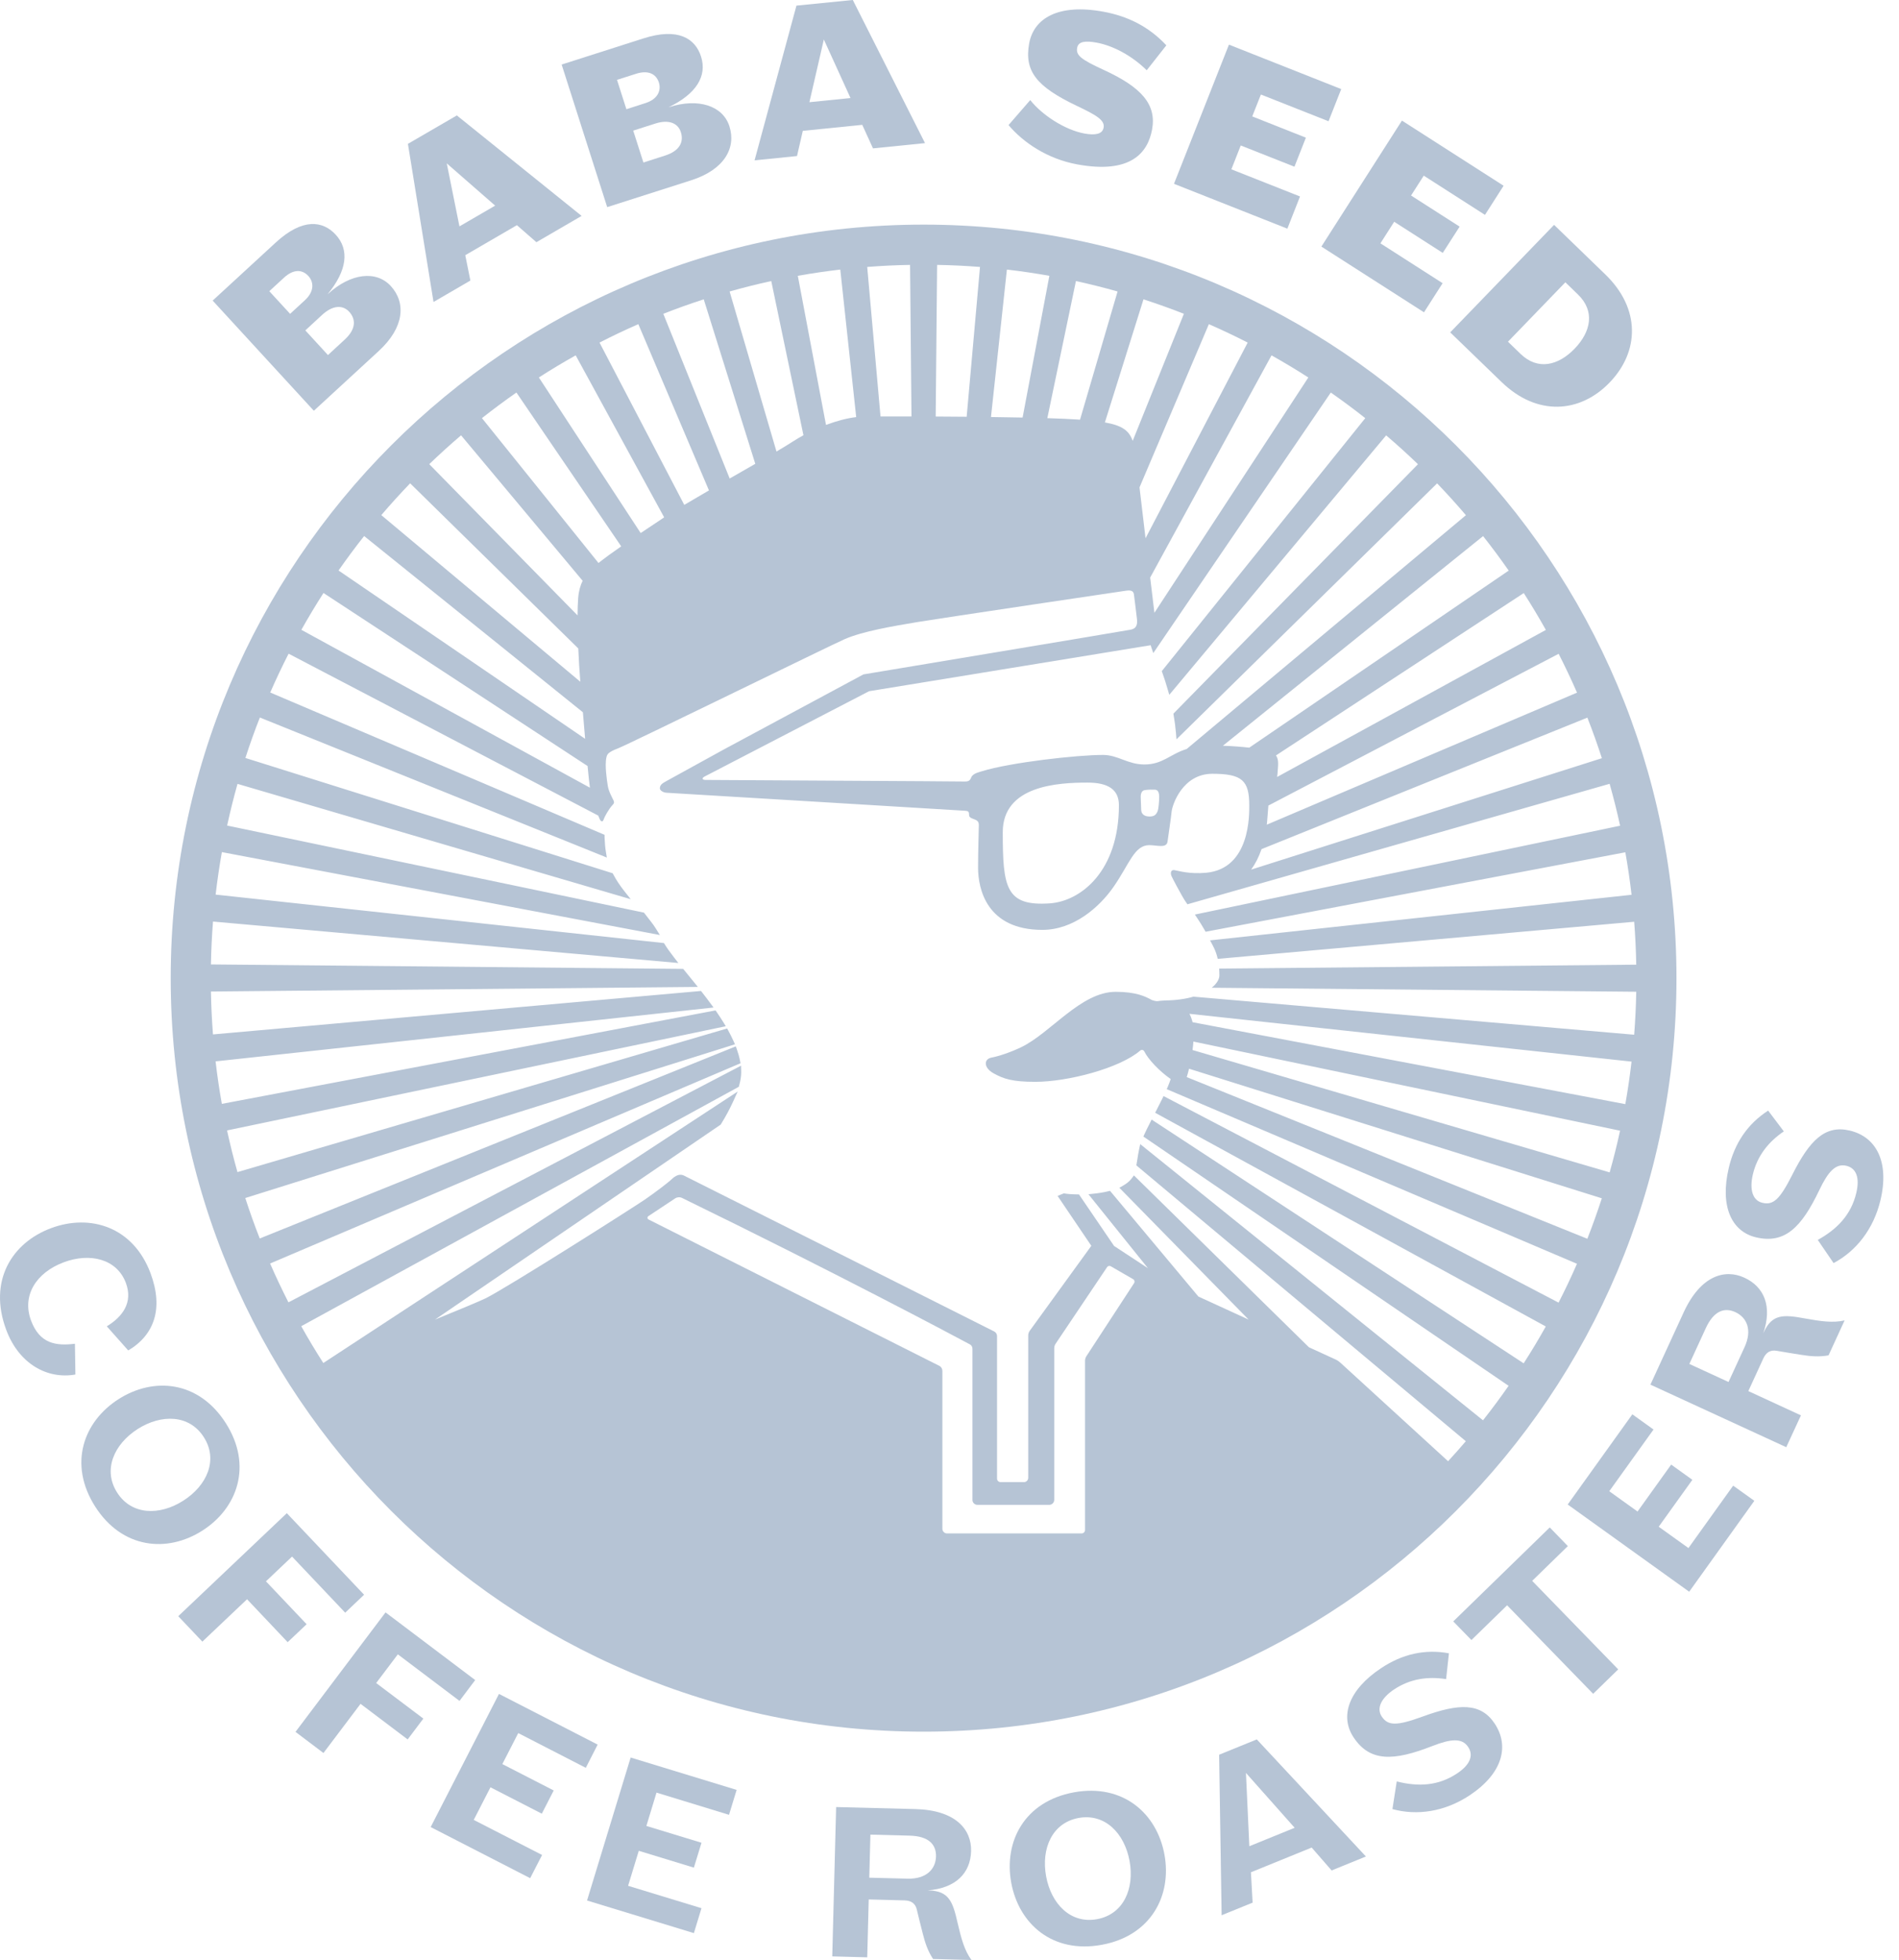
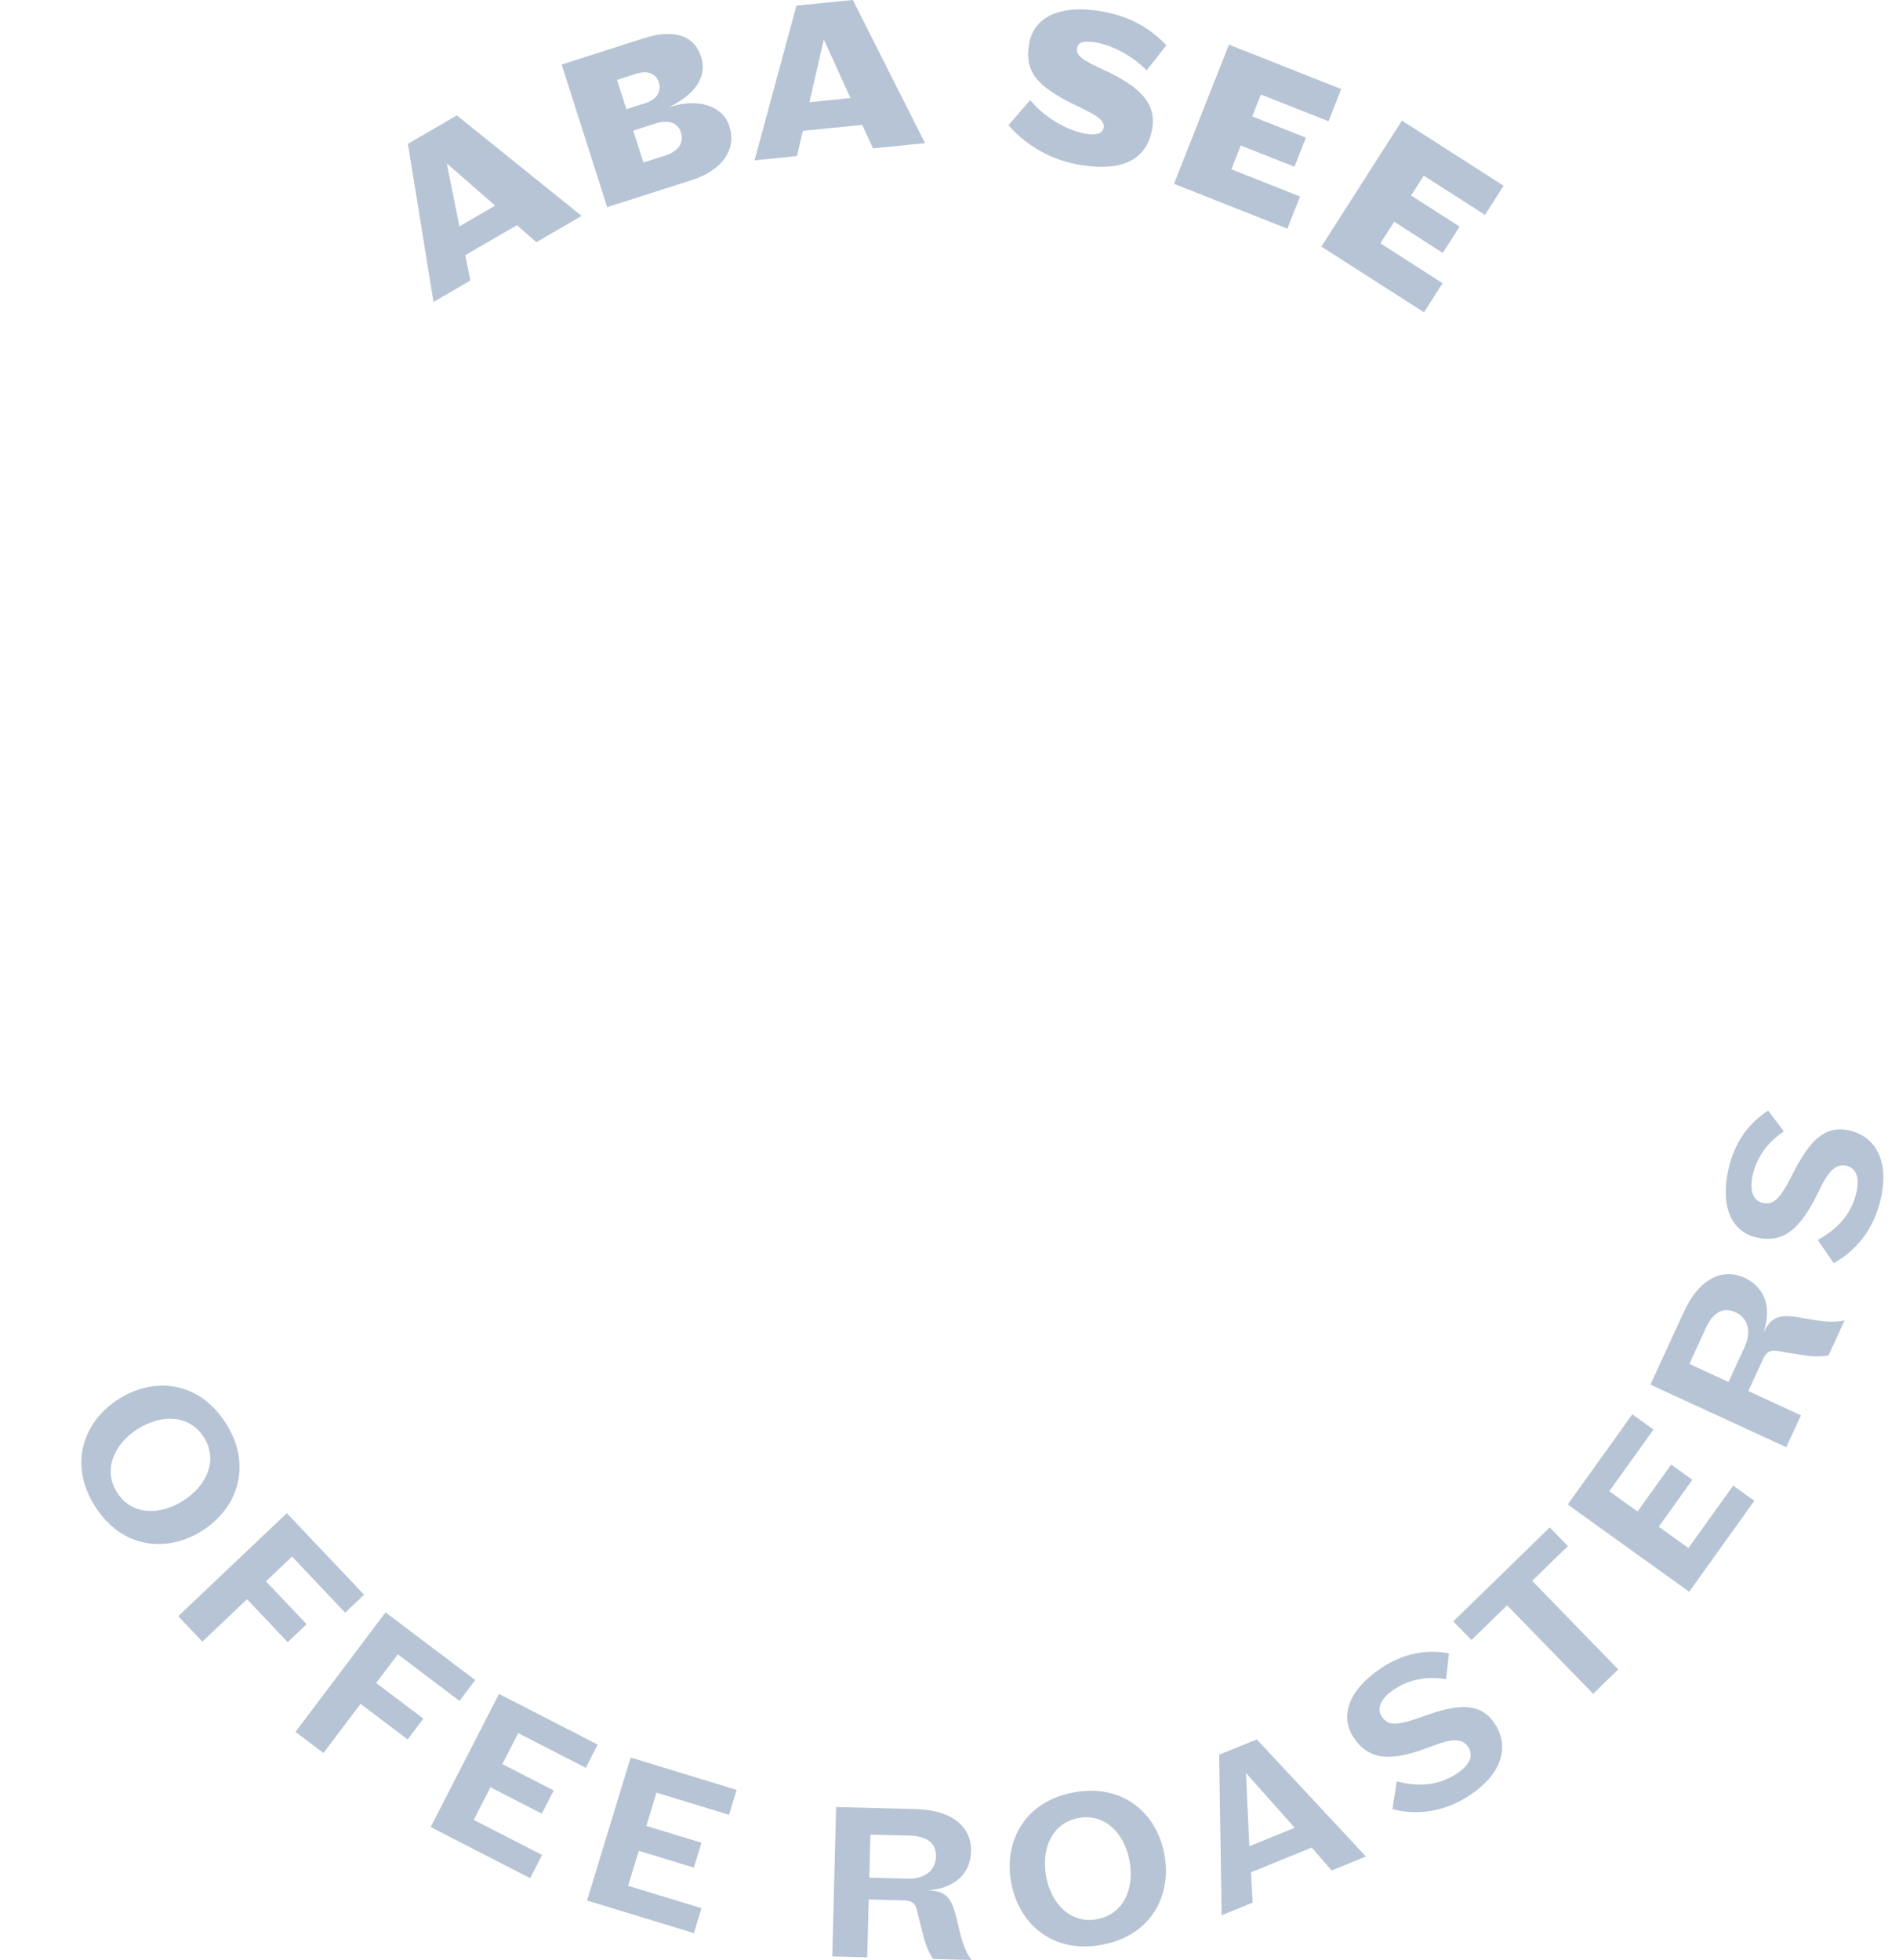
<svg xmlns="http://www.w3.org/2000/svg" width="375" height="387" viewBox="0 0 375 387" fill="none">
  <g clip-path="url(#clip0_391_350)">
-     <path fill-rule="evenodd" clip-rule="evenodd" d="M322.704 204.305L235.667 196.791C234.152 197.232 232.279 197.515 230.028 197.54C229.382 197.572 228.828 197.635 228.454 197.689C228.111 197.654 227.78 197.572 227.449 197.452C226.199 196.737 224.285 195.833 220.321 195.833C213.429 195.833 207.514 203.952 201.645 206.775C199.614 207.752 197.307 208.533 195.779 208.826C194.246 209.116 194.224 210.84 196.205 211.927C198.185 213.023 199.901 213.606 204.425 213.606C210.879 213.606 221.146 210.912 225.164 207.43C225.422 207.201 225.821 207.298 225.97 207.607C226.738 209.185 229.03 211.574 231.18 213.054C231.048 213.464 230.868 213.934 230.639 214.494L230.402 215.055L311.408 249.533C310.275 252.129 309.063 254.688 307.775 257.202L229.766 216.416L229.496 216.983C229.137 217.705 228.759 218.442 228.384 219.18L228.107 219.712L305.25 261.912C303.871 264.382 302.413 266.811 300.883 269.187L227.988 221.435L227.415 221.057L227.109 221.672C226.64 222.582 226.291 223.301 225.998 223.94L225.787 224.41L297.907 273.627C296.289 275.952 294.605 278.22 292.854 280.439L225.164 225.906L224.953 226.883C224.811 227.532 224.698 228.253 224.588 228.956C224.54 229.224 224.505 229.495 224.455 229.756L224.398 230.103L289.46 284.569C288.318 285.905 287.149 287.225 285.956 288.517L264.679 269.055C264.399 268.8 264.081 268.585 263.735 268.428L258.474 266.014L223.92 232.085L223.498 232.649C223.086 233.206 222.491 233.704 221.741 234.126L221.039 234.52L246.566 260.551L236.649 256.002L219.197 235.128L218.826 235.216C217.982 235.428 217.053 235.579 216.061 235.683L214.938 235.803L226.681 250.4L220 246.011L213.071 235.84L212.746 235.834C211.566 235.818 210.656 235.736 210.281 235.658L210.098 235.62L208.842 236.13L215.507 245.985L203.342 262.766C203.15 263.034 203.046 263.359 203.046 263.686V291.8C203.046 292.266 202.668 292.641 202.209 292.641H197.584C197.2 292.641 196.888 292.332 196.888 291.948V263.812C196.888 263.425 196.674 263.072 196.321 262.895C190.188 259.811 136.174 232.658 135.078 232.126C133.923 231.555 132.915 232.564 132.421 233.03C131.917 233.499 129.613 235.286 127.405 236.811C125.198 238.336 99.803 254.464 95.856 256.367C94.568 256.991 90.626 258.623 85.9 260.551L142.219 222.119L142.326 222.043L142.392 221.933C143.359 220.358 144.168 218.849 144.797 217.45L145.673 215.525L63.846 269.127C62.318 266.752 60.867 264.329 59.485 261.856L145.67 214.708L145.896 214.586L145.962 214.33C146.236 213.348 146.372 212.459 146.372 211.69C146.372 211.627 146.368 211.564 146.365 211.498L146.334 210.417L56.96 257.145C55.682 254.631 54.466 252.073 53.336 249.477L145.773 210.134L146.233 209.939L146.136 209.45C145.994 208.706 145.783 207.95 145.515 207.207L145.304 206.605L51.293 244.536C50.263 241.915 49.312 239.249 48.437 236.549L144.479 206.404L145.138 206.196L144.851 205.565C144.542 204.875 144.193 204.182 143.825 203.505L143.582 203.073L46.891 231.43C46.126 228.72 45.443 225.979 44.836 223.203L143.327 202.629L142.867 201.882C142.452 201.205 141.998 200.518 141.532 199.834L141.3 199.503L43.806 217.957C43.309 215.188 42.899 212.39 42.572 209.567L139.842 199.05L140.906 198.933L140.27 198.076C139.779 197.405 139.243 196.702 138.636 195.927L138.428 195.666L42.056 204.245C41.841 201.444 41.706 198.621 41.649 195.776L137.805 194.869L137.008 193.879C136.555 193.322 136.111 192.783 135.683 192.253L134.914 191.308L41.652 190.426C41.709 187.588 41.841 184.758 42.062 181.96L133.954 190.142L133.095 189.03C132.292 187.994 131.697 187.156 131.269 186.462L131.111 186.207L42.581 176.639C42.909 173.816 43.321 171.018 43.812 168.248L130.305 184.619L129.565 183.429C129.241 182.906 128.929 182.458 128.621 182.074C128.372 181.774 128.057 181.358 127.758 180.962C127.601 180.757 127.443 180.558 127.305 180.379L127.17 180.199L44.854 163.006C45.456 160.23 46.139 157.486 46.904 154.776L124.55 177.546L123.35 176.031C122.406 174.836 121.672 173.731 121.112 172.653L120.992 172.426L48.459 149.659C49.331 146.959 50.282 144.297 51.315 141.672L119.834 169.323L119.654 168.242C119.509 167.363 119.424 166.418 119.387 165.353V165.23L119.38 164.833L53.361 136.735C54.498 134.139 55.707 131.584 56.991 129.07L118.134 161.037C118.319 161.503 118.464 161.831 118.524 161.931C118.656 162.146 119.015 162.366 119.172 161.872C119.349 161.332 120.152 159.82 120.986 158.91C121.168 158.711 121.383 158.554 121.14 158.012C120.888 157.467 120.205 156.314 120.026 155.179C119.84 154.051 119.396 151.068 119.748 149.555C119.897 148.913 120.051 148.531 122.075 147.75C124.097 146.972 164.012 127.418 166.798 126.199C170.356 124.643 176.307 123.641 181.133 122.831C184.892 122.201 221.285 116.779 222.327 116.637C223.363 116.489 223.813 116.672 223.92 117.368C223.999 117.875 224.307 120.503 224.502 122.088C224.515 122.207 224.531 122.324 224.537 122.431C224.65 123.773 224.027 124.167 223.322 124.322C222.55 124.489 170.507 133.159 170.507 133.159L142.984 147.955L131.76 154.133C131.637 154.2 131.555 154.247 131.511 154.272C130.847 154.647 130.305 154.949 130.305 155.662C130.305 156.017 130.856 156.481 131.643 156.528C132.43 156.572 188.699 159.953 190.641 160.088C191.129 160.123 191.331 160.246 191.356 160.68C191.375 161.109 191.328 161.361 192.061 161.641C192.792 161.922 193.311 162.042 193.292 162.94C193.28 163.837 193.141 168.166 193.141 171.346C193.141 175.451 194.819 183.605 205.839 183.605C211.972 183.605 217.085 179.178 219.934 175.054C223.032 170.577 223.996 166.872 226.949 166.872C228.429 166.872 230.38 167.549 230.554 166.182C230.733 164.814 231.224 161.676 231.36 160.274C231.498 158.869 233.545 152.782 239.41 152.782C245.279 152.782 246.692 154.111 246.692 159.01C246.692 160.705 246.947 171.491 238.214 172.322C234.798 172.647 232.594 171.897 231.895 171.802C231.196 171.708 231.089 172.395 231.341 172.984C231.593 173.561 233.095 176.323 233.274 176.617C233.296 176.655 233.312 176.689 233.334 176.727C233.35 176.762 233.372 176.8 233.397 176.837C233.768 177.502 234.039 177.921 234.483 178.551L317.856 154.763C318.627 157.489 319.32 160.249 319.924 163.037L235.953 180.58L236.46 181.336C236.954 182.077 237.42 182.833 237.855 183.592L238.069 183.974L320.96 168.283C321.454 171.056 321.864 173.854 322.188 176.676L238.957 185.675L239.001 185.779C239.508 186.702 240.109 187.71 240.468 189.324L322.707 182.001C322.925 184.802 323.06 187.628 323.114 190.474L240.748 191.248C240.78 191.667 240.795 192.112 240.795 192.597C240.795 193.306 240.32 194.185 239.313 195.001L239.291 195.029L323.114 195.82C323.06 198.672 322.925 201.501 322.704 204.305ZM320.957 218.01L235.496 201.835C235.348 201.217 235.141 200.663 234.883 200.178L322.185 209.614C321.857 212.437 321.451 215.238 320.957 218.01ZM317.862 231.486L235.493 207.326C235.563 206.762 235.626 206.202 235.664 205.656L319.918 223.256C319.317 226.032 318.627 228.776 317.862 231.486ZM313.454 244.593L234.348 212.673C234.498 212.188 234.653 211.63 234.801 211.016L316.316 236.606C315.438 239.306 314.487 241.968 313.454 244.593ZM223.955 253.349L214.541 267.77C214.361 268.044 214.264 268.368 214.264 268.696V302.096C214.264 302.468 213.961 302.774 213.593 302.774H187.011C186.507 302.774 186.095 302.361 186.095 301.854V270.684C186.095 270.255 185.856 269.864 185.471 269.673L128.067 240.784C127.809 240.651 127.786 240.289 128.029 240.132L133.322 236.622C133.727 236.357 134.247 236.322 134.685 236.533C164.824 251.228 187.808 263.453 191.507 265.435C191.834 265.605 192.033 265.939 192.033 266.308V296.161C192.033 296.696 192.47 297.131 193.006 297.131H207.193C207.74 297.131 208.184 296.683 208.184 296.138V266.207C208.184 265.885 208.279 265.57 208.464 265.306L218.621 250.192C218.782 249.952 219.103 249.88 219.345 250.022L223.769 252.577C224.039 252.734 224.121 253.087 223.955 253.349ZM63.88 117.087L116.03 151.251C116.213 153.185 116.377 154.735 116.493 155.529L59.513 124.356C60.898 121.889 62.353 119.463 63.88 117.087ZM71.906 105.839L115.105 140.636C115.24 142.302 115.391 144.105 115.545 145.878L66.852 112.645C68.471 110.323 70.155 108.054 71.906 105.839ZM80.992 95.43L114.192 128.033C114.289 130.32 114.44 132.595 114.595 134.608L75.296 101.709C77.135 99.56 79.034 97.465 80.992 95.43ZM91.048 85.955L115.054 114.674C114.607 115.588 114.277 116.7 114.176 118.083C114.097 119.082 114.059 120.251 114.053 121.511L84.767 91.649C86.803 89.689 88.894 87.789 91.048 85.955ZM101.979 77.505L122.673 107.881C120.844 109.151 119.478 110.14 118.826 110.663C118.637 110.821 118.417 110.985 118.184 111.161L95.172 82.559C97.392 80.807 99.659 79.125 101.979 77.505ZM113.682 70.164L131.155 102.153C131.13 102.172 131.102 102.191 131.07 102.21C129.471 103.268 127.931 104.293 126.514 105.25L106.412 74.531C108.786 73.003 111.21 71.547 113.682 70.164ZM126.052 64.004L139.999 96.832C138.277 97.831 136.618 98.801 135.125 99.689L118.389 67.641C120.901 66.355 123.454 65.142 126.052 64.004ZM138.97 59.102L149.148 91.583C147.543 92.505 145.824 93.486 144.092 94.481L130.985 61.959C133.608 60.926 136.272 59.975 138.97 59.102ZM152.303 55.495L158.657 85.94C157.939 86.33 157.234 86.746 156.56 87.181C155.782 87.692 154.668 88.366 153.333 89.153L144.079 57.552C146.787 56.786 149.536 56.099 152.303 55.495ZM165.932 53.226L169.075 82.357C167.289 82.565 165.218 83.107 163.112 83.901L157.545 54.458C160.313 53.966 163.112 53.554 165.932 53.226ZM179.713 52.303L179.993 82.225C177.62 82.219 175.523 82.219 173.876 82.225L171.25 52.709C174.046 52.489 176.87 52.353 179.713 52.303ZM185.053 52.303C187.899 52.353 190.72 52.489 193.522 52.709L190.89 82.288C188.809 82.269 186.743 82.253 184.773 82.244L185.053 52.303ZM198.834 53.226C201.661 53.554 204.454 53.966 207.221 54.458L201.935 82.445C199.945 82.404 197.839 82.37 195.691 82.341L198.834 53.226ZM220.69 57.552L213.275 82.868C213.083 82.852 212.888 82.843 212.689 82.827C211.194 82.726 209.176 82.638 206.818 82.565L212.466 55.495C215.237 56.099 217.979 56.786 220.69 57.552ZM233.787 61.959L223.674 87.052C222.963 84.991 221.534 83.999 218.184 83.409L225.806 59.102C228.501 59.978 231.164 60.929 233.787 61.959ZM246.384 67.641L226.212 106.28C225.793 102.736 225.375 99.201 225.022 96.236L238.718 64.007C241.312 65.145 243.871 66.355 246.384 67.641ZM258.36 74.534L227.963 120.997C227.739 119.195 227.449 116.766 227.128 114.038L251.091 70.167C253.559 71.55 255.986 73.006 258.36 74.534ZM220.954 158.979C220.954 172.064 213.389 177.949 207.309 178.368C198.626 178.964 198.018 175.259 198.018 164.31C198.018 155.078 208.981 154.524 214.761 154.524C218.813 154.524 220.954 155.885 220.954 158.979ZM228.907 157.357C228.904 158.273 228.771 159.72 228.627 160.091C228.305 160.936 227.874 161.216 227.002 161.219C225.922 161.219 225.381 160.696 225.352 159.899C225.321 159.102 225.268 157.618 225.268 157.618C225.217 156.896 225.346 156.087 226.114 155.995C226.92 155.898 227.475 155.904 228.066 155.92C228.652 155.936 228.91 156.459 228.907 157.357ZM269.603 82.565L229.634 132.248L229.417 132.519L229.534 132.841C229.911 133.887 230.264 134.98 230.576 136.083L230.9 137.195L273.728 85.962C275.881 87.799 277.972 89.698 280.009 91.658L231.712 140.913L231.763 141.222C231.973 142.406 232.121 143.569 232.213 144.672L232.323 145.979L283.79 95.439C285.745 97.474 287.641 99.573 289.479 101.725L234.338 147.889C231.023 148.913 229.625 150.942 225.982 150.942C222.679 150.942 220.765 149.061 217.812 149.061C212.617 149.061 199.476 150.554 193.884 152.287C193.141 152.517 192.493 152.662 191.998 153.166C191.611 153.569 191.775 154.351 190.538 154.31C188.973 154.259 140.556 154.026 139.291 153.998C138.661 153.985 138.564 153.664 139.07 153.361L171.619 136.48L227.232 127.396C227.261 127.519 227.298 127.646 227.345 127.787L227.742 128.95L262.797 77.508C265.117 79.128 267.39 80.813 269.603 82.565ZM297.927 112.664L246.695 147.624C245.102 147.447 243.283 147.303 241.485 147.249L292.87 105.852C294.621 108.07 296.311 110.342 297.927 112.664ZM305.265 124.378L252.196 153.412C252.246 153.056 252.287 152.681 252.309 152.274C252.369 151.216 252.586 150.025 251.975 149.155L300.902 117.103C302.429 119.479 303.88 121.905 305.265 124.378ZM311.417 136.76L250.152 162.836C250.175 162.662 250.196 162.489 250.212 162.312C250.294 161.396 250.407 159.997 250.47 159.058L307.79 129.091C309.068 131.606 310.284 134.161 311.417 136.76ZM316.329 149.706L247.067 171.705C247.867 170.605 248.569 169.263 249.117 167.662L313.461 141.698C314.5 144.331 315.45 147.003 316.329 149.706ZM182.383 44.351C100.276 44.351 33.709 110.965 33.709 193.136C33.709 275.303 100.276 341.915 182.383 341.915C264.496 341.915 331.057 275.303 331.057 193.136C331.057 110.965 264.496 44.351 182.383 44.351Z" fill="#B6C4D5" />
-     <path fill-rule="evenodd" clip-rule="evenodd" d="M63.645 62.143L60.294 65.237L64.762 70.105L68.059 67.065C70.341 64.97 70.291 63.023 68.95 61.551C67.656 60.149 65.678 60.285 63.645 62.143ZM56.085 54.825L53.179 57.496L57.288 61.967L60.191 59.295C62.184 57.468 61.913 55.606 60.893 54.496C59.636 53.123 57.883 53.17 56.085 54.825ZM74.796 69.302L61.976 81.104L41.996 59.352L54.457 47.883C59.781 42.984 63.77 43.595 66.292 46.336C69.022 49.308 68.572 53.4 64.665 58.133L64.762 58.047C69.268 53.907 74.311 53.366 77.164 56.469C80.193 59.768 79.862 64.648 74.796 69.302Z" fill="#B6C4D5" />
-     <path fill-rule="evenodd" clip-rule="evenodd" d="M90.728 44.698L97.781 40.602L88.222 32.256L90.728 44.698ZM114.852 42.631L105.923 47.823L102.075 44.461L91.878 50.388L92.885 55.394L85.609 59.626L80.553 28.402L90.215 22.791L114.852 42.631Z" fill="#B6C4D5" />
+     <path fill-rule="evenodd" clip-rule="evenodd" d="M90.728 44.698L97.781 40.602L88.222 32.256ZM114.852 42.631L105.923 47.823L102.075 44.461L91.878 50.388L92.885 55.394L85.609 59.626L80.553 28.402L90.215 22.791L114.852 42.631Z" fill="#B6C4D5" />
    <path fill-rule="evenodd" clip-rule="evenodd" d="M129.395 24.4L125.043 25.792L127.058 32.09L131.324 30.72C134.275 29.775 135.052 27.985 134.448 26.088C133.871 24.27 132.014 23.558 129.395 24.4ZM125.6 14.569L121.841 15.77L123.696 21.567L127.452 20.357C130.03 19.535 130.572 17.73 130.112 16.296C129.546 14.519 127.924 13.826 125.6 14.569ZM136.51 35.591L119.905 40.897L110.91 12.745L127.052 7.584C133.934 5.382 137.303 7.616 138.434 11.161C139.664 15.008 137.53 18.536 132.004 21.189L132.134 21.151C137.958 19.283 142.759 20.918 144.037 24.929C145.407 29.201 143.049 33.493 136.51 35.591Z" fill="#B6C4D5" />
    <path fill-rule="evenodd" clip-rule="evenodd" d="M159.836 20.179L167.953 19.357L162.686 7.8L159.836 20.179ZM182.665 28.258L172.392 29.297L170.273 24.65L158.533 25.835L157.387 30.813L149.006 31.66L157.277 1.111L168.406 -0.001L182.665 28.258Z" fill="#B6C4D5" />
    <path fill-rule="evenodd" clip-rule="evenodd" d="M212.737 32.461C206.859 31.384 202.08 28.164 199.158 24.698L203.443 19.761C205.817 22.76 210.332 25.665 214.16 26.368C216.213 26.74 217.696 26.516 217.932 25.212C218.209 23.724 216.496 22.735 212.649 20.905C204.652 17.095 202.238 14.042 203.236 8.551C204.139 3.664 208.909 0.661 217.888 2.309C222.642 3.182 226.823 5.205 230.321 8.951L226.445 13.875C223.546 11.008 219.809 9.014 216.541 8.415C214.371 8.018 212.942 8.16 212.712 9.427C212.438 10.907 213.42 11.72 217.992 13.822C225.303 17.187 228.426 20.552 227.506 25.561C226.669 30.142 223.322 34.399 212.737 32.461Z" fill="#B6C4D5" />
    <path fill-rule="evenodd" clip-rule="evenodd" d="M231.83 36.295L242.683 8.814L264.854 17.589L262.348 23.941L248.995 18.663L247.282 22.986L257.877 27.183L255.616 32.917L245.013 28.724L243.161 33.431L256.718 38.793L254.218 45.148L231.83 36.295Z" fill="#B6C4D5" />
    <path fill-rule="evenodd" clip-rule="evenodd" d="M260.936 48.687L276.845 23.812L296.919 36.674L293.241 42.427L281.152 34.682L278.645 38.605L288.236 44.746L284.904 49.935L275.314 43.788L272.594 48.047L284.876 55.918L281.199 61.665L260.936 48.687Z" fill="#B6C4D5" />
-     <path fill-rule="evenodd" clip-rule="evenodd" d="M311.602 58.147L309.118 55.739L297.784 67.469L300.268 69.877C303.674 73.172 307.704 72.196 310.941 68.85C314.168 65.504 315.015 61.446 311.602 58.147ZM296.512 75.425L286.377 65.626L306.889 44.4L317.011 54.193C324.022 60.982 323.73 69.445 317.845 75.539C311.967 81.622 303.511 82.206 296.512 75.425Z" fill="#B6C4D5" />
-     <path fill-rule="evenodd" clip-rule="evenodd" d="M21.089 261.882C24.137 260.032 26.315 257.228 24.861 253.324C23.076 248.545 17.739 247.306 12.588 249.238C7.145 251.273 4.286 255.798 6.131 260.744C7.84 265.322 11.042 265.782 14.795 265.322L14.89 271.397C9.339 272.386 3.735 269.304 1.229 262.575C-2.37 252.924 2.343 245.391 10.073 242.502C17.799 239.616 26.299 242.218 29.731 251.409C32.316 258.35 30.484 263.583 25.323 266.646L21.089 261.882Z" fill="#B6C4D5" />
    <path fill-rule="evenodd" clip-rule="evenodd" d="M40.253 283.775C37.398 279.282 31.866 279.178 27.184 282.162C22.512 285.149 20.267 290.212 23.129 294.704C25.991 299.191 31.516 299.292 36.192 296.308C40.87 293.328 43.125 288.268 40.253 283.775ZM18.79 297.465C13.454 289.083 16.467 280.69 23.422 276.254C30.377 271.818 39.252 272.627 44.595 281.008C49.909 289.355 46.918 297.786 39.957 302.222C33.009 306.658 24.114 305.81 18.79 297.465Z" fill="#B6C4D5" />
    <path fill-rule="evenodd" clip-rule="evenodd" d="M35.201 319.117L56.639 298.776L71.896 314.879L68.168 318.424L57.671 307.346L52.517 312.233L60.549 320.702L56.806 324.246L48.786 315.771L39.961 324.139L35.201 319.117Z" fill="#B6C4D5" />
    <path fill-rule="evenodd" clip-rule="evenodd" d="M58.353 341.957L76.135 318.365L93.836 331.727L90.741 335.842L78.563 326.648L74.284 332.313L83.6 339.336L80.502 343.447L71.199 336.422L63.873 346.129L58.353 341.957Z" fill="#B6C4D5" />
    <path fill-rule="evenodd" clip-rule="evenodd" d="M85.047 360.752L98.535 334.462L118.02 344.469L115.678 349.056L102.338 342.197L99.199 348.316L109.343 353.527L106.991 358.108L96.853 352.9L93.548 359.337L107.048 366.265L104.693 370.844L85.047 360.752Z" fill="#B6C4D5" />
    <path fill-rule="evenodd" clip-rule="evenodd" d="M115.926 375.253L124.537 347.022L145.464 353.415L143.962 358.333L129.643 353.951L127.641 360.53L138.525 363.85L137.023 368.762L126.142 365.441L124.03 372.351L138.522 376.771L137.023 381.693L115.926 375.253Z" fill="#B6C4D5" />
    <path fill-rule="evenodd" clip-rule="evenodd" d="M179.63 362.447L171.882 362.245L171.658 370.749L179.227 370.942C182.936 371.039 184.768 369.041 184.834 366.568C184.888 364.18 183.386 362.542 179.63 362.447ZM183.156 373.26L183.418 373.267C187.356 373.368 188.146 375.434 189.094 379.656C189.818 382.738 190.416 385.06 191.833 387.001L184.264 386.805C183.241 385.271 182.703 383.702 182.221 381.786C181.862 380.315 181.292 378.172 181.059 377.104C180.786 375.815 179.907 375.261 178.626 375.23L171.548 375.044L171.255 386.471L164.348 386.288L165.113 356.801L180.779 357.201C188.741 357.412 191.874 361.253 191.764 365.503C191.648 369.807 188.786 372.829 183.156 373.26Z" fill="#B6C4D5" />
    <path fill-rule="evenodd" clip-rule="evenodd" d="M212.986 358.957C207.76 359.924 205.578 365.012 206.576 370.466C207.571 375.914 211.409 379.906 216.638 378.938C221.874 377.981 224.056 372.895 223.058 367.445C222.054 361.988 218.216 358.005 212.986 358.957ZM217.564 384.001C207.807 385.794 201.18 379.843 199.687 371.727C198.208 363.61 202.294 355.693 212.061 353.897C221.783 352.123 228.458 358.068 229.947 366.184C231.433 374.301 227.283 382.221 217.564 384.001Z" fill="#B6C4D5" />
    <path fill-rule="evenodd" clip-rule="evenodd" d="M246.709 364.538L255.66 360.895L246.041 350.063L246.709 364.538ZM269.73 366.563L262.958 369.32L259.019 364.799L247.024 369.68L247.357 375.675L241.237 378.161L240.746 346.468L248.182 343.444L269.73 366.563Z" fill="#B6C4D5" />
    <path fill-rule="evenodd" clip-rule="evenodd" d="M290.229 354.474C285.283 357.757 279.78 358.532 274.965 357.202L275.819 351.739C280.044 352.82 284.017 352.637 287.704 350.182C290.261 348.5 291.051 346.632 289.921 344.94C288.727 343.125 286.511 343.317 282.789 344.773C275.186 347.741 270.523 347.914 267.293 343.04C264.567 338.934 266.213 333.701 272.746 329.366C276.88 326.615 281.344 325.563 286.124 326.442L285.566 331.54C281.942 330.973 278.454 331.48 275.312 333.563C272.875 335.176 271.726 337.214 272.85 338.919C274.075 340.762 275.762 340.822 280.944 338.928C288.088 336.313 292.411 336.162 295.169 340.337C298.084 344.732 296.768 350.129 290.229 354.474Z" fill="#B6C4D5" />
    <path fill-rule="evenodd" clip-rule="evenodd" d="M302.563 312.14L319.552 329.616L314.603 334.44L297.611 316.966L290.564 323.825L286.979 320.145L306.036 301.591L309.606 305.274L302.563 312.14Z" fill="#B6C4D5" />
    <path fill-rule="evenodd" clip-rule="evenodd" d="M333.569 314.285L309.578 297.064L322.342 279.256L326.526 282.258L317.786 294.442L323.368 298.45L330.011 289.181L334.195 292.189L327.549 301.452L333.421 305.662L342.252 293.34L346.433 296.333L333.569 314.285Z" fill="#B6C4D5" />
    <path fill-rule="evenodd" clip-rule="evenodd" d="M336.843 262.252L333.6 269.31L341.336 272.873L344.507 265.979C346.065 262.593 344.947 260.126 342.696 259.086C340.518 258.081 338.421 258.824 336.843 262.252ZM348.19 263.273L348.304 263.03C349.95 259.445 352.151 259.536 356.433 260.327C359.54 260.885 361.923 261.247 364.26 260.712L361.089 267.611C359.273 267.943 357.629 267.823 355.671 267.507C354.169 267.259 351.981 266.928 350.907 266.723C349.601 266.471 348.745 267.054 348.209 268.22L345.246 274.669L355.636 279.461L352.737 285.747L325.912 273.396L332.48 259.117C335.823 251.858 340.59 250.494 344.459 252.274C348.366 254.073 350.026 257.917 348.19 263.273Z" fill="#B6C4D5" />
    <path fill-rule="evenodd" clip-rule="evenodd" d="M371.35 236.939C369.98 242.721 366.501 247.056 362.081 249.394L358.958 244.819C362.783 242.714 365.55 239.85 366.567 235.534C367.279 232.553 366.577 230.654 364.6 230.181C362.484 229.686 361.001 231.344 359.279 234.951C355.756 242.333 352.475 245.66 346.767 244.312C341.972 243.181 339.582 238.237 341.386 230.591C342.529 225.748 345.073 221.926 349.16 219.289L352.255 223.391C349.213 225.455 347.009 228.221 346.141 231.892C345.467 234.75 346.024 237.024 348.014 237.487C350.164 238.004 351.439 236.879 353.93 231.951C357.355 225.14 360.403 222.071 365.28 223.231C370.418 224.444 373.151 229.286 371.35 236.939Z" fill="#B6C4D5" />
  </g>
  <defs>
    <clipPath id="clip0_391_350">
      <rect width="375" height="387" fill="white" />
    </clipPath>
  </defs>
</svg>